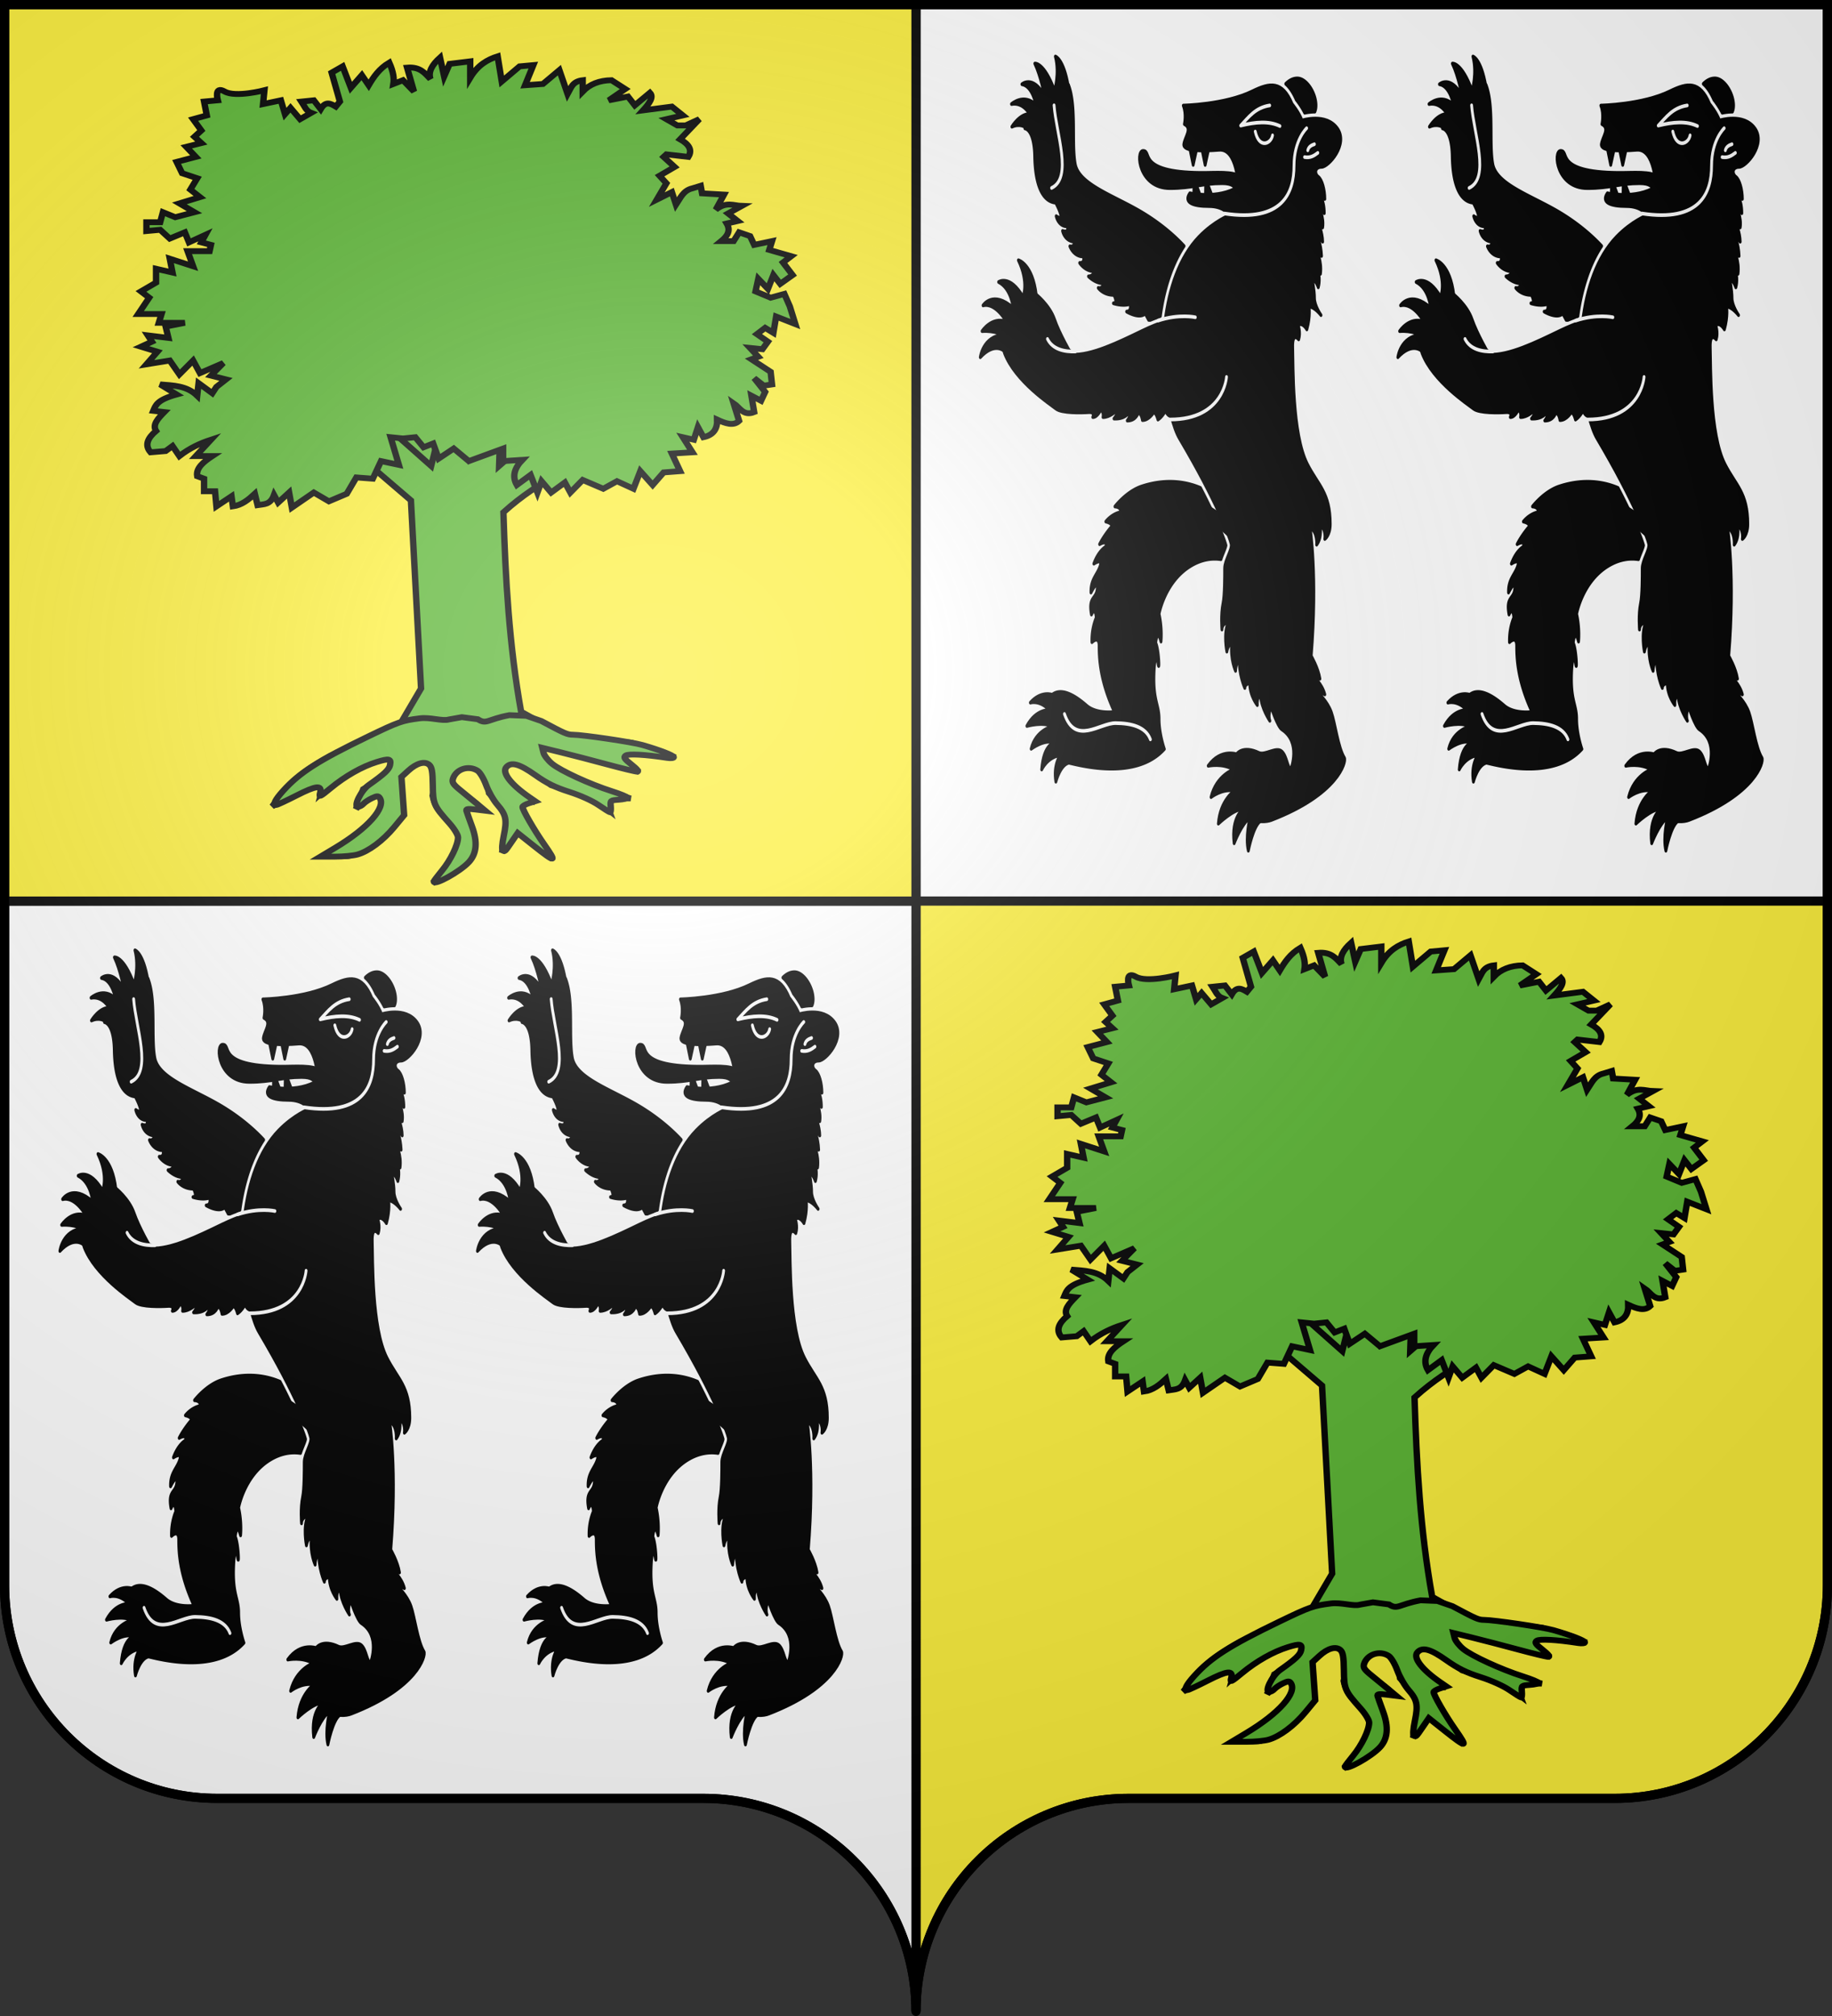
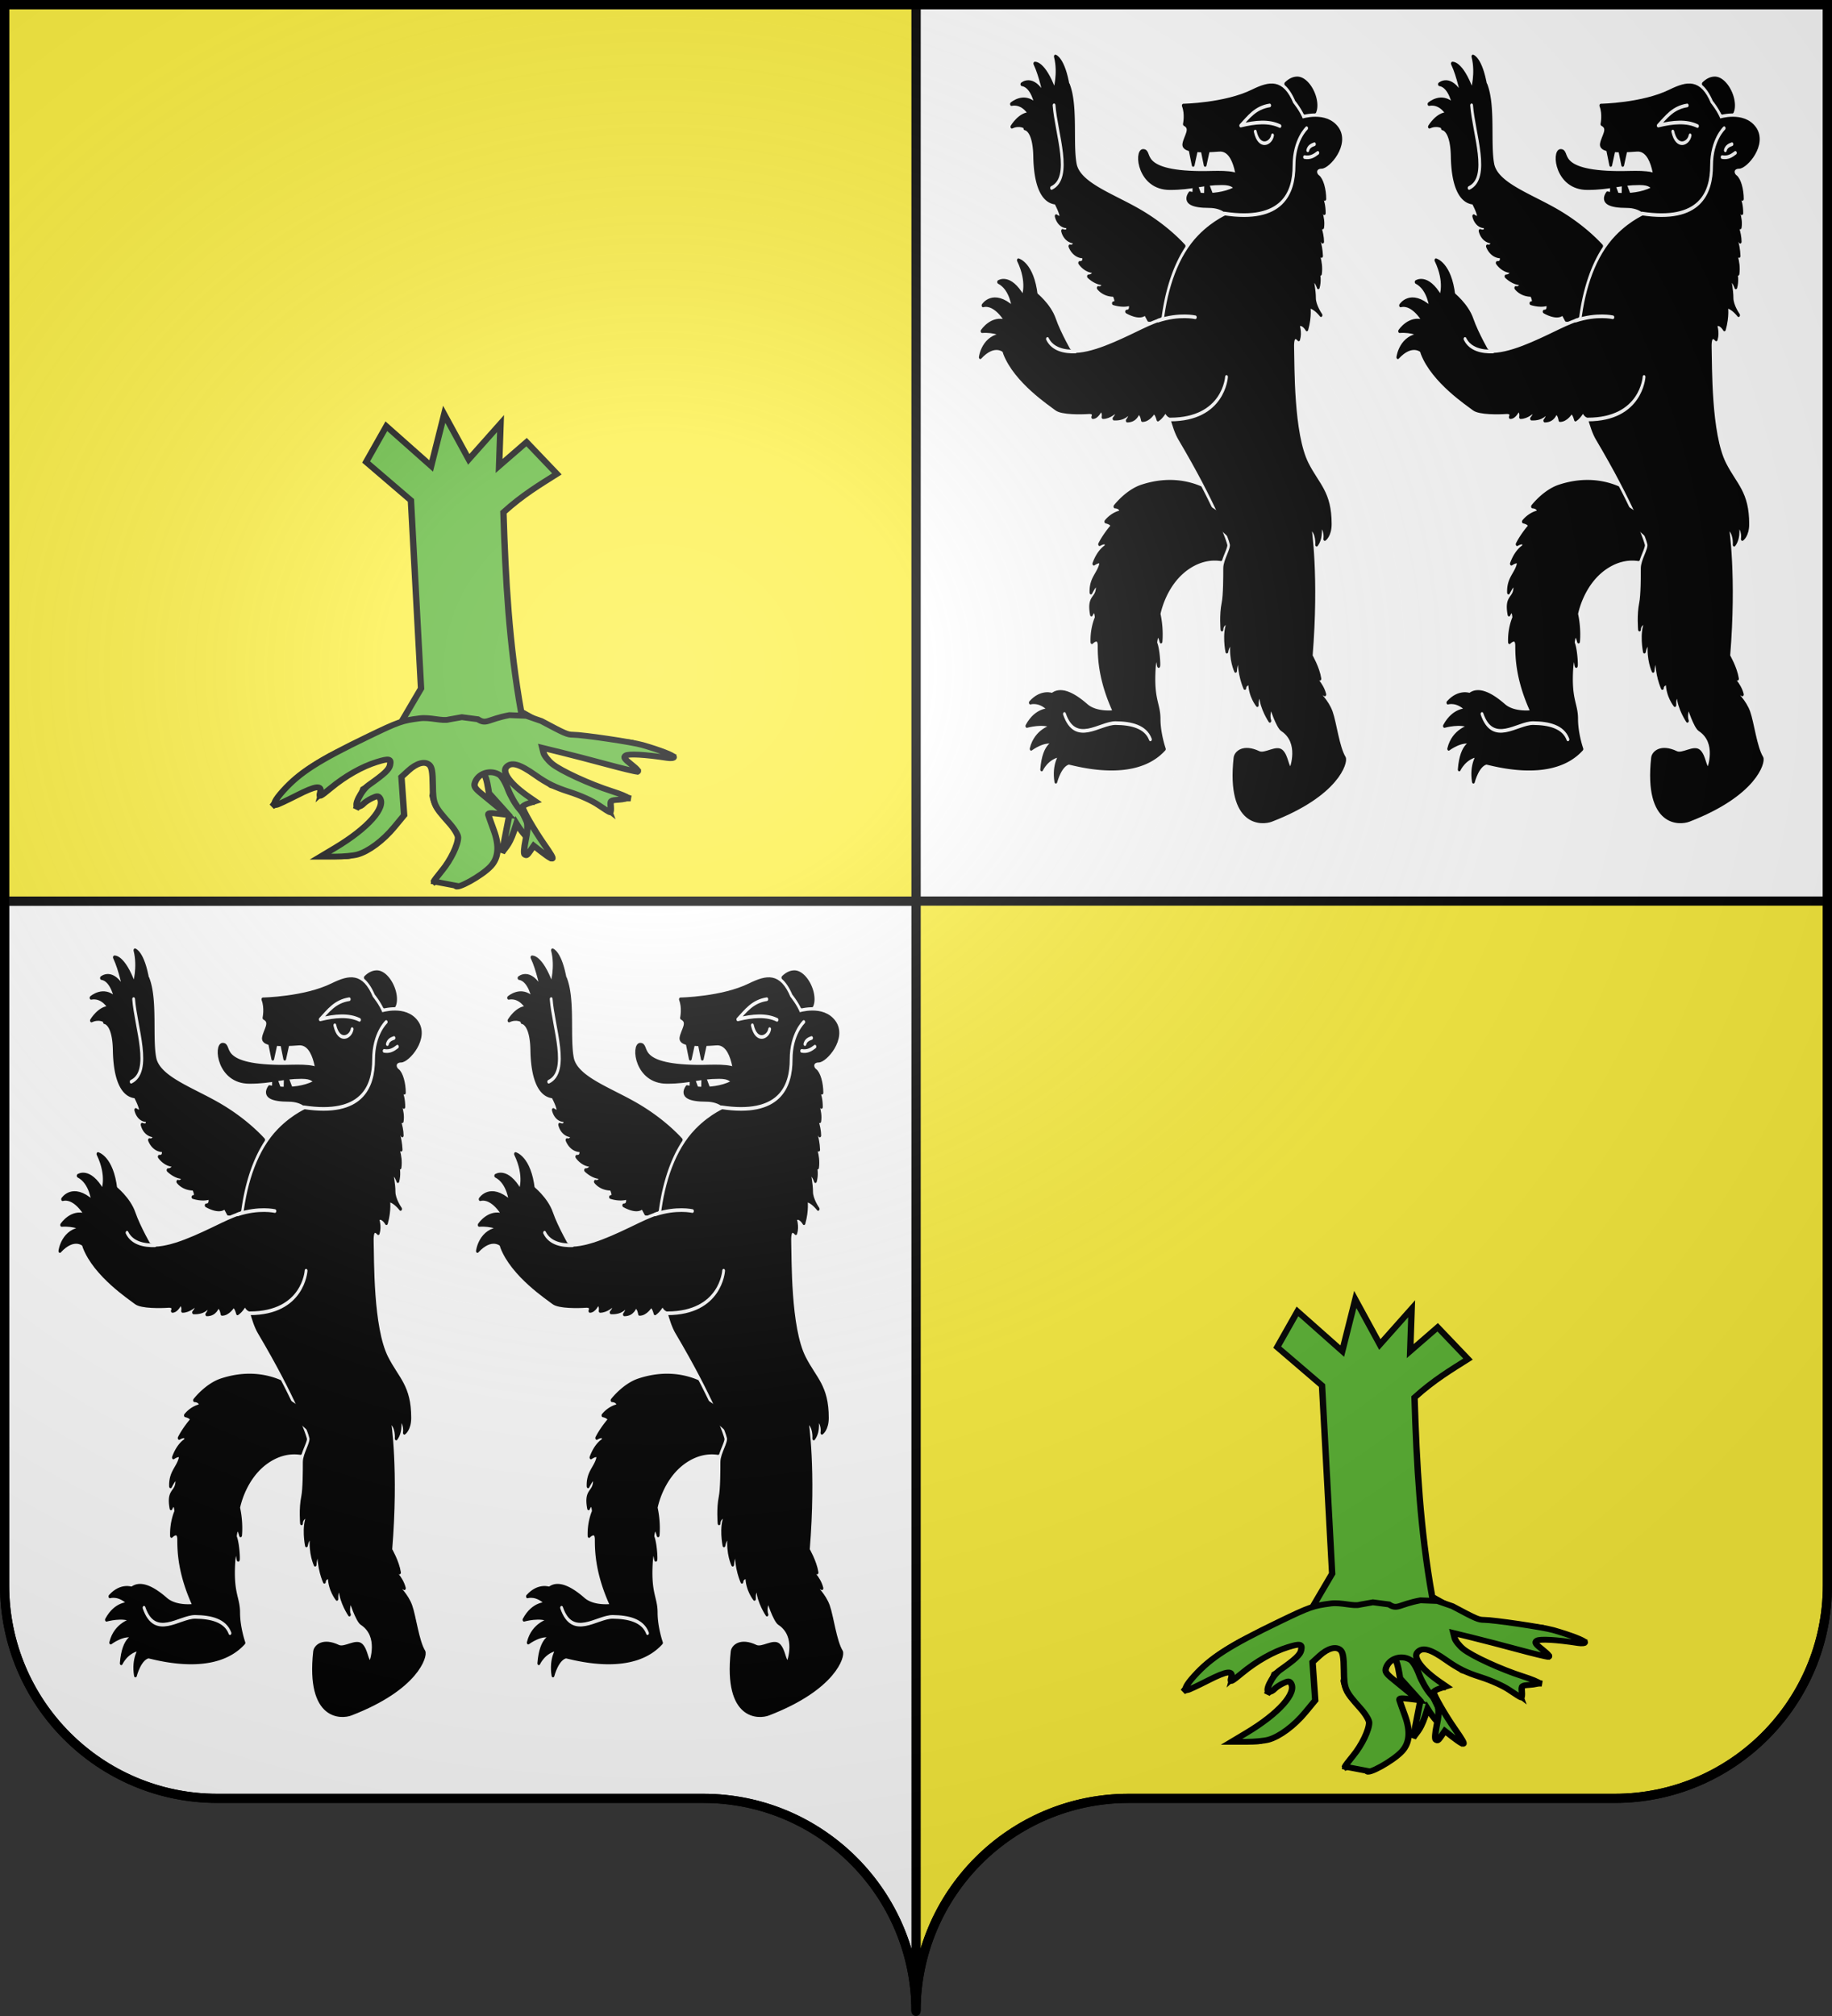
<svg xmlns="http://www.w3.org/2000/svg" xmlns:xlink="http://www.w3.org/1999/xlink" width="600" height="660" version="1.0">
  <rect width="100%" height="100%" fill="#333333" stroke="none" />
  <desc>Flag of Canton of Valais (Wallis)</desc>
  <defs>
    <radialGradient xlink:href="#a" id="g" cx="285.186" cy="200.448" r="300" fx="285.186" fy="200.448" gradientTransform="matrix(1.551 0 0 1.35 -227.894 -51.264)" gradientUnits="userSpaceOnUse" />
    <linearGradient id="a">
      <stop offset="0" style="stop-color:white;stop-opacity:.314" />
      <stop offset=".19" style="stop-color:white;stop-opacity:.251" />
      <stop offset=".6" style="stop-color:#6b6b6b;stop-opacity:.125" />
      <stop offset="1" style="stop-color:black;stop-opacity:.125" />
    </linearGradient>
  </defs>
  <g style="opacity:1;display:inline">
    <path d="M300 1.5V295h298.5V1.5z" style="opacity:1;fill:#fff;fill-opacity:1;fill-rule:nonzero;stroke:#000;stroke-width:3;stroke-linecap:butt;stroke-linejoin:miter;marker:none;marker-start:none;marker-mid:none;marker-end:none;stroke-miterlimit:4;stroke-dasharray:none;stroke-dashoffset:0;stroke-opacity:1;visibility:visible;display:inline;overflow:visible" />
    <path d="M300 295v363.5c0-38.504 31.21-69.75 69.656-69.75h159.188c38.447 0 69.656-31.246 69.656-69.75V295z" style="opacity:1;fill:#fcef3c;fill-opacity:1;fill-rule:nonzero;stroke:#000;stroke-width:3;stroke-linecap:butt;stroke-linejoin:miter;marker:none;marker-start:none;marker-mid:none;marker-end:none;stroke-miterlimit:4;stroke-dasharray:none;stroke-dashoffset:0;stroke-opacity:1;visibility:visible;display:inline;overflow:visible" />
    <path d="M1.5 295v224c0 38.504 31.21 69.75 69.656 69.75h159.188c38.447 0 69.656 31.246 69.656 69.75V295z" style="opacity:1;fill:#fff;fill-opacity:1;fill-rule:nonzero;stroke:#000;stroke-width:3;stroke-linecap:butt;stroke-linejoin:miter;marker:none;marker-start:none;marker-mid:none;marker-end:none;stroke-miterlimit:4;stroke-dasharray:none;stroke-dashoffset:0;stroke-opacity:1;visibility:visible;display:inline;overflow:visible" />
    <path d="M1.5 1.5V295H300V1.5z" style="opacity:1;fill:#fcef3c;fill-opacity:1;fill-rule:nonzero;stroke:#000;stroke-width:3;stroke-linecap:butt;stroke-linejoin:miter;marker:none;marker-start:none;marker-mid:none;marker-end:none;stroke-miterlimit:4;stroke-dasharray:none;stroke-dashoffset:0;stroke-opacity:1;visibility:visible;display:inline;overflow:visible" />
    <g id="d" style="fill:#5ab532;stroke:#000;stroke-opacity:1;stroke-width:2.09;stroke-miterlimit:4;stroke-dasharray:none">
      <g style="fill:#5ab532;stroke:#000;stroke-opacity:1;stroke-width:2.09;stroke-miterlimit:4;stroke-dasharray:none">
-         <path d="m91.999 877.172 36.853 21.604 42.89-15.885-44.479-20.969z" style="fill:#5ab532;fill-opacity:1;fill-rule:evenodd;stroke:#000;stroke-opacity:1;stroke-width:2.09;stroke-miterlimit:4;stroke-dasharray:none" transform="matrix(1 0 0 .916 23.228 -660.074)" />
        <path d="M103.307 872.94 96.68 885.72l14.675 13.729 3.314 67.221-6.628 12.308-23.196 11.835c-12.98 7.815-14.76 12.575-18.936 17.99l17.516-10.416-1.42 5.681c6.263-6.082 12.56-12.136 24.616-13.255l7.1-3.787c-3.016 2.391-7.366 2.506-9.94 10.415l-8.048 5.207-2.367 7.1c2.84-3.834 5.68-6.055 8.521-6.153 3.022 6.4-5.388 15.58-18.462 22.723 3.763.216 7.893.505 8.047 0 9.132-2.808 14.108-9.9 17.042-14.676.542-3.944-.283-7.89-1.42-11.834 1.526-5.504 5.996-7.691 9.941-7.575 1.16.349 3.323 4.724 1.42 12.782 1.15 6.086 4.637 7.826 8.048 11.361 2.82 5.432-2.13 14.469-8.047 19.883 8.247-4.475 22.157-9.639 7.1-28.877l8.995 2.367c-1.714-2.367-4.84-4.734-9.941-7.101-1.596-8.41 4.107-8.305 7.1-11.361l-1.42 3.313c5.653-.287 5.881 4.85 6.628 9.468l6.627 8.048-2.367 13.255c1.429-2.424 2.523-2.511 4.734-10.415 3.945 6.907 7.89 8.931 11.835 12.782l-7.1-10.415-5.208-11.835 6.627 1.894c-7.202-4.264-12.368-7.359-10.414-16.569l1.42 2.367 4.26-.473 9.942 8.52 12.781 3.788 6.154 5.207-1.42-4.26h8.521l-13.728-4.26L156.8 994.6l-9.467-11.834 4.26 3.787 16.569 4.26 17.989 5.68-12.309-8.52 24.143 3.314-14.201-5.208-22.723-2.84-13.625-8.281c-3.916-23.828-5.118-47.421-5.784-71.249 6.422-6.328 11.906-9.839 17.515-13.728l-9.94-11.362-8.995 8.521.473-15.148-10.415 12.782-8.047-16.096-4.26 18.462z" style="fill:#5ab532;fill-opacity:1;fill-rule:evenodd;stroke:#000;stroke-width:2.09;stroke-linecap:butt;stroke-linejoin:miter;stroke-miterlimit:4;stroke-opacity:1;stroke-dasharray:none" transform="matrix(1 0 0 .916 23.228 -660.074)" />
-         <path d="m108.753 877.318-4.044-.45 2.696 9.885-5.841-1.348-2.696 6.29-5.391-.45-3.146 5.842-5.84 2.696-4.943-3.146-7.188 5.392-.899-5.392-3.594 3.595-1.348-2.696c-1.2 3.586-3.386 3.232-5.392 3.594l-.898-4.043c-2.097 2.098-4.26 4.06-7.19 4.493l-.449-3.595-4.942 3.595-.45-5.392h-3.593v-4.493l-2.247-.898c-.445-2.92 2.045-5.105 4.942-7.19H40.91l4.942-5.84c-3.445 1.232-6.89 2.923-10.334 5.84l-2.246-3.594-2.247 1.798-4.942.449c-2.026-2.546-.96-5.092 1.797-7.638-1.305-2.247.693-4.493 2.696-6.74l-3.594-.449c.752-1.947 1.135-3.894 7.638-5.84l-5.392-3.595c4.282.393 8.665.387 12.131 4.044l.45-4.493 4.492 3.594 1.348-2.246 3.145-2.696-4.942-1.348 4.044-4.493-7.638 3.594-2.247-4.493-4.493 4.943-3.145-4.943-7.638 1.348 3.594-4.493-5.391-1.797 3.594-1.797-1.348-2.247 6.74.899-.899-4.044 6.29-1.348h-8.536l.898-3.145h-7.638l3.595-5.84-2.696-2.247 4.942-3.145v-4.942l5.392 1.347-.899-4.942 7.638 2.696-1.797-5.392h7.189l.449-2.246-3.145-.899 1.348-2.695-5.392 2.695-1.348-3.594-4.942 2.246-3.145-3.145-4.493.45v-3.145h4.493l.899-3.595 4.043 1.797 6.29-1.797-4.942-3.145 6.74-2.246-3.145-2.696 2.246-4.044-4.942-1.797-1.797-4.044 6.29-1.797-3.145-3.594 4.942-1.348-2.247-2.247 2.247-2.246-2.696-4.044 4.493-1.348-.898-4.942 4.492-.45s-1.347-5.39 2.247-3.144 13.03-.45 13.03-.45l-.45 4.943 5.841-1.348 1.348 4.942 1.797-2.247 3.145 4.044 3.595-2.246c-1.69-.706-2.232-2.561-3.145-4.044l4.043-.45 2.247 3.146c1.647-3.062 3.295-1.97 4.942-.899l1.348-1.797-2.696-10.334 3.595-2.246 2.695 7.638 3.595-4.493 2.246 3.594c1.629-3.005 3.441-5.917 6.74-8.087 1.419 3.516 1.614 5.808 1.348 7.638l3.145-1.348 3.594 4.044-2.246-8.537c4.283-.39 5.799 1.988 7.638 4.044-.813-2.546.575-5.092 3.145-7.638l1.348 6.739 1.797-4.493 6.74-.899v5.841c2.497-4.534 5.646-6.468 8.985-7.638l1.348 8.986 5.84-5.391 4.494-.45-2.696 7.19 5.841-.45 5.392-4.942 2.695 8.536c1.055-2.042 1.483-4.503 4.943-4.942v4.044c2.307-2.605 5.433-3.981 9.435-4.044l4.493 3.145-5.392 4.044 6.29-1.348 2.247 3.145 4.942-4.493c1.333 1.576-.234 3.878-2.246 6.29l9.435-1.348 3.594 3.145-5.391 1.348 3.594 2.247h2.696l4.493-2.247-6.29 7.189c2.788 1.719 4.133 3.726 2.696 6.29l-7.19-.899-.898.9 3.595 3.593-4.943 3.146 2.247 2.695-3.145 5.841 4.942-2.696 1.348 4.493c1.417-2.326 2.376-5.111 5.391-5.84l2.696-.9.45 2.697 7.188.449-2.696 5.392c3.487-3.012 5.829-1.448 8.537-1.348l-4.493 2.695 3.145 2.696-3.594.899c1.393 2.595.174 4.536-1.797 6.29h4.043l1.798-3.145 3.594 1.348 1.348 3.145 5.84-1.348-.898 3.145 7.189 2.247-2.696 2.246 3.145 4.493-4.044 3.145-2.246-3.145-1.797 4.942-3.145-3.594-.899 4.493 4.942 2.246 4.493-1.347 1.798 4.492 1.797 6.29-6.29-2.695-.899 5.84-2.696-1.796-2.696 2.246 3.595 2.696-1.797 2.696-4.044-.45 2.696 3.145-2.247.899 6.29 4.493.45 4.493-2.696.45-3.145-2.697 3.594 4.943-1.348 3.145-3.145-1.797.899 5.84c-3.559 1.576-4.717-1.65-6.74-3.145l1.798 6.29c-1.866 1.976-4.49.91-7.19-.449.11 3.302-1.214 5.529-4.492 6.29l-1.797-3.594-1.348 4.493-3.595-.899 3.145 5.392-6.74.45 2.697 6.29-5.392.449-3.594 4.493-4.044-4.943-2.246 6.29-5.392-2.695-4.493 2.696-6.74-3.145-4.043 4.492-1.797-3.594-4.493 3.594-3.145-4.043-1.348 4.043-2.247-6.29-4.493 3.595c-1.59-2.996-.847-5.99 1.798-8.986l-6.29.45v-4.494l-11.233 4.493-4.942-4.493-4.943 3.594-1.797-5.391-3.145 1.348-2.696-3.595z" style="fill:#5ab532;fill-opacity:1;fill-rule:evenodd;stroke:#000;stroke-width:2.09;stroke-linecap:butt;stroke-linejoin:miter;stroke-miterlimit:4;stroke-opacity:1;stroke-dasharray:none" transform="matrix(1 0 0 .916 23.228 -660.074)" />
      </g>
-       <path d="M101.28 299.762c0-.197 1.21-1.96 2.688-3.919 2.834-3.753 5.234-9.186 5.234-11.845 0-.885-1.238-3.1-2.805-5.018-5.158-6.311-5.392-6.898-5.463-13.673-.048-4.702-.313-6.4-1.123-7.21-1.48-1.48-4.157-.676-6.911 2.08l-2.23 2.228.441 6.821.441 6.82-3.223 4.258c-3.666 4.844-8.46 8.735-12.11 9.828-1.369.41-4.646.746-7.283.746H64.14l4.871-3.181c10.646-6.953 16.704-14.397 14.521-17.842-.466-.736-.896-.715-2.513.122-1.074.554-2.338 1.474-2.81 2.042-.471.569-1.249 1.034-1.727 1.034-1.671 0 .948-5.826 3.5-7.786 5.073-3.896 6.633-5.489 6.938-7.085.445-2.327-.243-2.506-4.342-1.122-4.82 1.628-10.3 5.016-15.061 9.313-3.498 3.157-3.888 3.36-3.502 1.821.752-2.996-1.201-2.784-7.702.833-3.327 1.851-6.305 3.366-6.618 3.366-1.242 0-.437-1.82 2.236-5.054 5.435-6.573 11.483-10.786 27.919-19.444 9.884-5.207 11.004-5.636 16.834-6.448 3.435-.479 7.407 1.117 9.539.407l4.226-.824 5.232.75c2.891 2.005 3.066.039 10.336-1.465l5.54.235 4.928 1.861c7.793 4.542 8.52 4.886 10.346 4.894 3.218.014 19.44 2.633 22.734 3.67 5.81 1.83 10.275 3.725 10.275 4.36 0 .337-.966.45-2.146.252-7.17-1.208-12.734-1.545-13.602-.825-.757.628-.407 1.206 1.967 3.254 1.772 1.528 2.479 2.49 1.83 2.492-.583.001-5.04-1.173-9.903-2.608s-11.62-3.353-15.015-4.261l-6.17-1.65.412 1.785c.226.981 1.483 2.742 2.793 3.912 2.82 2.519 12.354 7.3 19.534 9.798 2.814.979 5.116 2.02 5.116 2.316s-1.263.628-2.806.74c-2.724.197-2.8.265-2.638 2.348.092 1.18.005 2.146-.193 2.146-.199 0-1.908-1.162-3.799-2.582-2.044-1.535-5.928-3.447-9.58-4.717-4.643-1.613-7.365-3.079-11.145-6-5.188-4.009-7.84-4.816-9.449-2.876-1.587 1.912 1.394 6.187 7.518 10.786l1.908 1.432-2.073.723c-1.14.397-2.072.999-2.072 1.336 0 1.032 3.848 8.31 6.96 13.165 4.42 6.895 3.976 6.988-3.293.69l-5.246-4.546-1.927 3.061c-2.365 3.758-2.22 3.603-2.954 3.149-.359-.222-.235-2.337.303-5.182 1.105-5.846.782-7.541-2.133-11.208-1.243-1.564-2.882-4.7-3.64-6.97-.765-2.284-2.012-4.568-2.795-5.116-2.95-2.066-7.043-.607-8.06 2.874-.373 1.277.056 2 2.419 4.082 1.58 1.39 4.06 3.61 5.512 4.93l2.64 2.4-3.193-.425c-2.478-.33-3.142-.23-2.963.45.127.48.937 2.975 1.8 5.543 1.886 5.607 1.564 9.747-.994 12.787-2.869 3.41-11.484 8.617-11.484 6.942z" style="fill:#5ab532;fill-opacity:1;fill-rule:nonzero;stroke:#000;stroke-width:2.09;stroke-linecap:round;stroke-miterlimit:4;stroke-opacity:1;stroke-dasharray:none;stroke-dashoffset:0" transform="matrix(1 0 0 .916 40.809 14)" />
+       <path d="M101.28 299.762c0-.197 1.21-1.96 2.688-3.919 2.834-3.753 5.234-9.186 5.234-11.845 0-.885-1.238-3.1-2.805-5.018-5.158-6.311-5.392-6.898-5.463-13.673-.048-4.702-.313-6.4-1.123-7.21-1.48-1.48-4.157-.676-6.911 2.08l-2.23 2.228.441 6.821.441 6.82-3.223 4.258c-3.666 4.844-8.46 8.735-12.11 9.828-1.369.41-4.646.746-7.283.746H64.14l4.871-3.181c10.646-6.953 16.704-14.397 14.521-17.842-.466-.736-.896-.715-2.513.122-1.074.554-2.338 1.474-2.81 2.042-.471.569-1.249 1.034-1.727 1.034-1.671 0 .948-5.826 3.5-7.786 5.073-3.896 6.633-5.489 6.938-7.085.445-2.327-.243-2.506-4.342-1.122-4.82 1.628-10.3 5.016-15.061 9.313-3.498 3.157-3.888 3.36-3.502 1.821.752-2.996-1.201-2.784-7.702.833-3.327 1.851-6.305 3.366-6.618 3.366-1.242 0-.437-1.82 2.236-5.054 5.435-6.573 11.483-10.786 27.919-19.444 9.884-5.207 11.004-5.636 16.834-6.448 3.435-.479 7.407 1.117 9.539.407l4.226-.824 5.232.75c2.891 2.005 3.066.039 10.336-1.465l5.54.235 4.928 1.861c7.793 4.542 8.52 4.886 10.346 4.894 3.218.014 19.44 2.633 22.734 3.67 5.81 1.83 10.275 3.725 10.275 4.36 0 .337-.966.45-2.146.252-7.17-1.208-12.734-1.545-13.602-.825-.757.628-.407 1.206 1.967 3.254 1.772 1.528 2.479 2.49 1.83 2.492-.583.001-5.04-1.173-9.903-2.608s-11.62-3.353-15.015-4.261l-6.17-1.65.412 1.785c.226.981 1.483 2.742 2.793 3.912 2.82 2.519 12.354 7.3 19.534 9.798 2.814.979 5.116 2.02 5.116 2.316s-1.263.628-2.806.74c-2.724.197-2.8.265-2.638 2.348.092 1.18.005 2.146-.193 2.146-.199 0-1.908-1.162-3.799-2.582-2.044-1.535-5.928-3.447-9.58-4.717-4.643-1.613-7.365-3.079-11.145-6-5.188-4.009-7.84-4.816-9.449-2.876-1.587 1.912 1.394 6.187 7.518 10.786l1.908 1.432-2.073.723c-1.14.397-2.072.999-2.072 1.336 0 1.032 3.848 8.31 6.96 13.165 4.42 6.895 3.976 6.988-3.293.69c-2.365 3.758-2.22 3.603-2.954 3.149-.359-.222-.235-2.337.303-5.182 1.105-5.846.782-7.541-2.133-11.208-1.243-1.564-2.882-4.7-3.64-6.97-.765-2.284-2.012-4.568-2.795-5.116-2.95-2.066-7.043-.607-8.06 2.874-.373 1.277.056 2 2.419 4.082 1.58 1.39 4.06 3.61 5.512 4.93l2.64 2.4-3.193-.425c-2.478-.33-3.142-.23-2.963.45.127.48.937 2.975 1.8 5.543 1.886 5.607 1.564 9.747-.994 12.787-2.869 3.41-11.484 8.617-11.484 6.942z" style="fill:#5ab532;fill-opacity:1;fill-rule:nonzero;stroke:#000;stroke-width:2.09;stroke-linecap:round;stroke-miterlimit:4;stroke-opacity:1;stroke-dasharray:none;stroke-dashoffset:0" transform="matrix(1 0 0 .916 40.809 14)" />
    </g>
    <use xlink:href="#d" width="600" height="660" transform="translate(298.396 289.787)" />
    <g style="fill:#000" transform="matrix(.471 0 0 .528 -273.541 346.17)">
      <g id="e" style="fill:#000;display:inline">
-         <path d="M354.258 589.332s-16.315-5.19-29.047 8.389c0 0 13.927-2.395 25.069 2.796 0 0-17.112 4.394-22.286 20.769 0 0 11.143-6.79 23.08-4.793 0 0-14.183 7.012-15.916 24.763 0 0 15.12-11.182 24.672-11.182 0 0-12.337 5.99-9.153 25.959 0 0 7.56-15.178 15.52-19.172 0 0-4.776 14.379-1.592 24.764 0 0 4.776-18.771 11.939-22.365 0-.002-13.53-8.79-22.286-49.928" style="fill:#000;fill-opacity:1;stroke:#000;stroke-width:2.75;stroke-linecap:round;stroke-linejoin:round;stroke-opacity:1" transform="matrix(.708 0 0 .824 550.633 -119.13)" />
        <path d="M172.12 544.296s-10.86-3.292-21.603 5.896c0 0 9.153-2.395 18.704 5.591 0 0-13.166-.822-22.103 11.97 0 0 16.532-3.582 24.888.412 0 0-16.316 2.796-20.692 16.775 0 0 13.478-7.894 23.253-4.548 0 0-10.918.153-12.907 20.123 0 0 5.467-9.315 18.253-10.846 0 0-7.111 7.254-4.327 20.034 0 0 4.704-14.2 14.29-14.489.002.001-13.263-21.669-17.755-50.918M124.726 285.51s-9.094-7.053-23.351 4.768c0 0 2.48-15.76 22.73-16.799 0 0-9.124-3.57-20.99-2.822 0 0 9.418-11.074 23.883-7.133 0 0-10.538-14.726-22.938-12.237 0 0 9.713-11.614 29.55 1.865 0 0-1.652-14.518-14.258-19.496 0 0 11.159-5.807 23.969 11.2 0 0 5.993-10.785-4.545-27.585 0 0 14.053 2.696 17.564 26.34.002 0-19.836 7.676-31.614 41.9M145.354 117.049s-5.098-2.985-12.957-.213c0 0 7.434-9.594 17.417-9.594 0 0-6.337-9.202-17.825-7.478 0 0 12.135-8.306 24.008.545 0 0-3.302-14.182-13.77-15.457 0 0 10.988-7.245 22.245 8.745 0 0-3.823-15.136-9.56-24.305 0 0 9.028-1.213 19.384 20.287 0 0 5.046-12.826.797-25.618 0 0 8.072 1.492 12.745 22.6 0 0-14.869 2.558-25.066 10.872-10.197 8.317-17.418 19.616-17.418 19.616" style="fill:#000;fill-opacity:1;stroke:#000;stroke-width:2.75;stroke-linecap:round;stroke-linejoin:round" transform="matrix(.708 0 0 .824 550.633 -119.13)" />
        <path d="M412.677 80.468c-4.674 0-8.51 1.97-11.295 4.082 3.7 2.524 7.179 6.352 10.341 11.926 1.468 1.413 5.333 5.344 8.229 9.83a66.6 66.6 0 0 1 10.019-.846 8.5 8.5 0 0 0 .958-2.82c1.439-9.159-8.167-22.172-18.252-22.172m-218.03 64.59c-3.842-15.425 1.44-43.863-6.723-59.77 0 0-36.02 1.445-42.742 32.776 0 0 9.124.482 9.606 21.209.479 20.727 7.203 33.741 20.65 34.705 0 0 11.045 15.907.479 10.122 0 0 1.922 7.712 11.046 7.712 0 0 1.921 5.303-4.803 3.374 0 0 1.92 7.712 12.006 8.194 0 0-.48 4.339-4.803 3.374 0 0 3.362 7.712 13.447 7.712 0 0 1.44 5.303-3.842 4.82 0 0 5.283 6.267 14.408 6.267 0 0-.96 3.855-5.762 3.855 0 0 6.722 5.303 14.887 5.303 0 0-.961 4.338-5.283 3.374 0 0 4.802 5.302 15.367 5.302 0 0 4.323 6.266-.479 6.266 0 0 9.124 2.41 16.328.481 0 0 1.92 5.784-3.361 5.784 0 0 12.487 5.783 18.248 1.445l3.363 4.823s.623.02 1.646.02a237 237 0 0 1 9.885-2.906c2.876-16.15 9.262-36.293 23.276-52.697-7.006-5.818-20.725-15.871-41.53-25.397-27.376-12.53-61.473-20.723-65.315-36.149M259.997 387.482c-15.073 3.78-26.378 15.127-26.378 15.127s6.124 0 5.653 4.256c0 0-8.007.942-14.601 7.09 0 0 6.594.946 5.653 3.783 0 0-7.067 6.145-11.776 13.237 0 0 8.007-3.783 6.123 1.891 0 0-7.066 2.838-11.775 12.764 0 0 8.949-4.727 6.123 1.893s-9.42 9.927-8.95 19.854c0 0 7.066-10.874 6.124-2.837s-8.95 5.675-5.652 19.384c0 0 3.767-7.093 4.71 2.363 0 0-4.712 7.565-4.24 18.436 0 0 7.066-5.673 7.066 2.836 0 8.511.47 25.53 15.07 49.64 0 0-17.426 1.891-27.317-4.728s-24.964-14.653-34.854-7.563 4.71 48.22 17.898 50.582 65.941 12.765 93.26-10.4c0 0-5.181-11.345-5.181-22.69s-6.717-14.151-4.71-38.294c.47-5.673 2.354-10.872 3.767-3.308 1.413 7.563.941-9.93-2.355-15.602 0 0 1.413-11.818 5.18-.944 0 0 1.414-9.454-1.883-20.8 0 0 5.653-24.582 31.557-36.4 11.103-5.067 21.247-5.698 29.224-4.772.755-1.816 1.675-3.573 2.55-5.23.896-1.696 2.214-4.205 2.355-5.217-.87-2.874-7.493-17.403-25.011-43.21-12.242-4.012-32.235-7.514-57.63-1.141" style="fill:#000;stroke:#000;stroke-width:2.75;stroke-linecap:round;stroke-linejoin:round" transform="matrix(.708 0 0 .824 550.633 -119.13)" />
        <path d="m261.439 126.646.353-16.741 8.165 16.741M256.47 79.983l4.614 17.454 4.968-17.454" style="fill:#000;stroke:#000;stroke-width:3.237;stroke-linecap:round;stroke-linejoin:round" transform="matrix(.602 0 0 .7 621.584 -67.37)" />
        <path d="m354.452 164.235 3.148-9.373c-7.09-4.76-25.792-3.183-39.99-3.294-63.556-.496-46.684-16.547-56.381-16.547-7.656 0-4.31 27.988 26.257 27.988 22.563 0 31.497-3.678 51.293-3.678 10.607 0 11.122 2.45 15.673 4.904" style="fill:#000;stroke:#000;stroke-width:2.75;stroke-linecap:round;stroke-linejoin:round" transform="matrix(.708 0 0 .824 550.633 -119.13)" />
        <path d="m247.951 126.646.355-16.741 8.164 16.741M242.628 79.983l4.615 17.454 4.967-17.454" style="fill:#000;stroke:#000;stroke-width:3.237;stroke-linecap:round;stroke-linejoin:round" transform="matrix(.602 0 0 .7 621.584 -67.37)" />
        <path d="M313.802 399.804c-1.969.094-3.48.663-4.236 1.257-.049.04-.148.15-.192.193-.04.04-.16.15-.193.193-.03.043-.074.15-.097.195-.02.043-.084.148-.096.194-.01.042.002.15 0 .192.002.017-.002.082 0 .096.002.017-.002.083 0 .1.003.014-.003.079 0 .095.005.015.09.082.096.096.007.017-.008.082 0 .096.008.015.088.082.097.099 1.803 3.035 26.157 13.08 38.159 23.162-2.707-5.121-5.84-11.174-8.776-16.137-.046-.028-10.095-5.065-10.139-5.093-6.06-3.795-11.165-4.907-14.623-4.738" style="fill:#000;stroke:#000;stroke-width:2.75;stroke-linecap:round;stroke-linejoin:round" transform="matrix(.708 0 0 .824 550.633 -119.13)" />
        <path d="M191.024 288.357c19.403.805 45.614-9.082 69.753-18.025 8.448-3.128 15.807-5.319 22.034-6.891 3.804-24.62 13.96-48.48 33.439-63.84 14.966-11.801 29.933-16.093 29.933-16.093s-4.811-6.974-20.312-6.974c-15.5 0-25.121-2.682-18.708-9.656 0 0 27.794 4.828 47.571-4.828 0 0-1.069-28.968-18.708-27.895-17.64 1.072-35.812 1.072-34.742-4.293 1.068-5.364 8.552-11.801.535-15.02 0 0 2.138-7.51-1.068-13.948 0 0 40.74-.514 67.882-10.73 17.105-6.438 29.4-8.047 39.02 9.656 0 0 6.948 6.438 9.62 12.338 0 0 23.518-5.901 34.743 5.902 11.225 11.802-8.55 28.97-15.501 28.97s-6.95 5.364-3.207 7.51c3.742 2.145 6.414 9.656 6.414 16.63 0 0-1.068-4.291-5.88-4.291 0 0 5.346 4.291 5.346 15.02 0 0-2.139-4.291-5.345-4.827 0 0 5.344 8.046 3.74 15.558 0 0-2.138-5.365-4.809-4.828 0 0 4.81 8.584 4.81 15.558 0 0-3.74-4.829-5.344-4.293 0 0 3.74 5.365 4.275 15.022 0 0-2.673-3.754-4.81-3.754 0 0 5.344 7.51 3.741 17.167 0 0-1.603-6.974-4.81-7.51 0 0 5.879 8.583 2.673 17.703 0 0-2.138-5.365-5.88-5.902 0 0 2.14 8.048 2.14 13.948 0 5.902 6.413 12.875 6.413 12.875s-6.414-6.437-11.759-6.437c0 0 1.603 6.974-2.138 17.167 0 0-4.277-5.902-8.551-3.219 0 0 2.673 5.365.534 10.73 0 0-6.415-6.438-5.88 6.437s-.624 64.784 14.431 87.444c10.69 16.094 22.45 21.458 22.45 45.062 0 8.585-5.345 11.267-5.345 11.267s1.604-6.972-4.81-10.728c0 0 2.673 9.118-3.206 15.02 0 0 1.069-9.658-6.415-12.875 0 0 7.484 36.48 1.069 96.563 0 0 6.948 9.12 8.551 17.167 0 0-1.068-1.072-6.414-1.608 0 0 8.55 5.364 11.223 13.41 0 0-4.275-2.146-6.414-1.072 0 0 9.087 6.437 12.83 14.485 3.74 8.046 6.618 26.542 12.828 34.334 2.137 2.682-5.709 27.207-71.626 46.672-9.085 2.685-43.078 4.447-35.81-46.672.535-3.756 8.11-9.38 23.518-3.756 5.88 2.146 17.105-4.83 22.45-1.074s5.345 12.876 9.087 12.876c0 0 9.875-19.994-9.087-29.507-4.277-2.144-10.69-17.167-10.69-17.167s-3.206 6.438-1.069 10.73c0 0-8.551-9.656-9.086-18.776 0 0-3.74 0-3.205 6.974 0 0-7.485-6.974-7.485-16.631 0 0-4.81.537-4.81 3.754 0 0-6.413-10.73-5.344-23.067 0 0-3.743 5.365-3.743 10.194 0 0-5.345-8.585-3.74-20.924 0 0-3.742 1.074-4.81 6.438 0 0-3.742-13.948 1.603-22.533 0 0-6.415 1.074-6.415 5.902 0 0-1.288-11.174 1.07-19.85 1.602-5.9 1.602-20.386 1.602-26.287 0-5.902 7.485-13.948 6.415-18.24-1.07-4.293-13.83-31.577-50.779-79.396-3.246-4.202-5.715-9.927-8.155-16.826-3.72 0-5.581-4.108-5.581-4.108s-2.976 4.48-7.442 6.72c0 0-1.489-4.855-4.094-5.601 0 0-4.463 5.975-11.161 5.975 0 0-.744-4.856-4.093-5.602 0 0-1.86 5.975-10.789 5.975 0 0 4.092-3.735 1.488-5.975 0 0-3.349 4.855-14.51 4.48 0 0 4.463-3.734 1.86-5.603 0 0-5.953 4.482-12.65 4.482 0 0 1.115-3.735-2.233-5.602 0 0-2.976 5.602-7.812 5.602 0 0 2.603-4.108-4.093-3.735-6.698.375-26.417.748-31.998-2.612-5.582-3.361-40.034-20.616-50.603-41.827-2.232-4.48-5.208-39.586 30.511-44.44 0 0 13.765 8.217 18.603 19.047 4.832 10.831 16.764 26.584 16.764 26.584" style="fill:#000;stroke:#000;stroke-width:2.75;stroke-linecap:round;stroke-linejoin:round" transform="matrix(.708 0 0 .824 550.633 -119.13)" />
        <path d="M343.175 305.096s-2.465 32.032-55.32 32.032M194.747 285.963c-10.39.26-22.267-1.416-27.413-9.468M312.543 260.207s-15.583-2.796-36.518 2.494M173.81 100.702c2.093 21.352 18.399 54.472-2.43 62.201M371.403 120.424c3.927 13.4 15.684 9.093 16.98 2.877" style="fill:#000;stroke:#fff;stroke-width:2.75;stroke-linecap:round;stroke-linejoin:round" transform="matrix(.708 0 0 .824 550.633 -119.13)" />
        <path d="M423.01 134.579c.727-2.502 3.246-3.806 6.5-4.616M419.838 139.672c5.661.802 9.423-1.063 13.005-3.184M385.566 100.792c-14.17 1.7-20.694 8.877-28.445 15.177 14.465-2.732 27.882-3.62 38.526.361" style="fill:#000;stroke:#fff;stroke-width:2.75;stroke-linecap:round;stroke-linejoin:round;stroke-opacity:1" transform="matrix(.708 0 0 .824 550.633 -119.13)" />
        <path d="M444.616 123.065c-1.05 1.065-3.643.183-5.79-1.968-2.15-2.152-3.04-4.76-1.986-5.824q.001-.003.007-.008c1.051-1.064 3.644-.182 5.792 1.97 2.15 2.15 3.037 4.758 1.986 5.822l-.008.008z" style="fill:#000" transform="matrix(.708 0 0 .824 550.633 -119.13)" />
        <path d="M341.008 182.118c57.025 6.69 68.466-15.263 68.466-36.03 0-19.263 12.392-28.167 12.392-28.167" style="fill:#000;stroke:#fff;stroke-width:2.75;stroke-linecap:round;stroke-linejoin:round" transform="matrix(.708 0 0 .824 550.633 -119.13)" />
        <path d="M184.018 558.697c10.712 23.95 34.69 6.74 50.275 6.874 15.296.127 29.485 2.65 34.123 12.258" style="fill:#000;stroke:#fff;stroke-width:2.75;stroke-linecap:round;stroke-linejoin:round;stroke-miterlimit:4;stroke-opacity:1;stroke-dasharray:none" transform="matrix(.708 0 0 .824 550.633 -119.13)" />
      </g>
      <use xlink:href="#e" id="f" width="600" height="660" x="0" y="0" transform="translate(290.343)" />
      <use xlink:href="#e" width="600" height="660" transform="translate(640.019 -554.177)" />
      <use xlink:href="#f" width="600" height="660" transform="translate(640.019 -554.177)" />
    </g>
  </g>
  <g style="display:inline">
    <path d="M1.5 1.5V518.99c0 38.505 31.203 69.755 69.65 69.755h159.2c38.447 0 69.65 31.25 69.65 69.754 0-38.504 31.203-69.754 69.65-69.754h159.2c38.447 0 69.65-31.25 69.65-69.755V1.5z" style="fill:url(#g);fill-opacity:1;fill-rule:evenodd;stroke:none;stroke-width:3;stroke-linecap:butt;stroke-linejoin:miter;stroke-miterlimit:4;stroke-dasharray:none;stroke-opacity:1" />
  </g>
  <g style="display:inline">
    <path d="M300 658.5c0-38.504 31.203-69.754 69.65-69.754h159.2c38.447 0 69.65-31.25 69.65-69.753V1.5H1.5v517.493c0 38.504 31.203 69.753 69.65 69.753h159.2c38.447 0 69.65 31.25 69.65 69.754" style="fill:none;fill-opacity:1;fill-rule:nonzero;stroke:#000;stroke-width:3;stroke-linecap:round;stroke-linejoin:round;stroke-miterlimit:4;stroke-dasharray:none;stroke-dashoffset:0;stroke-opacity:1" />
  </g>
</svg>